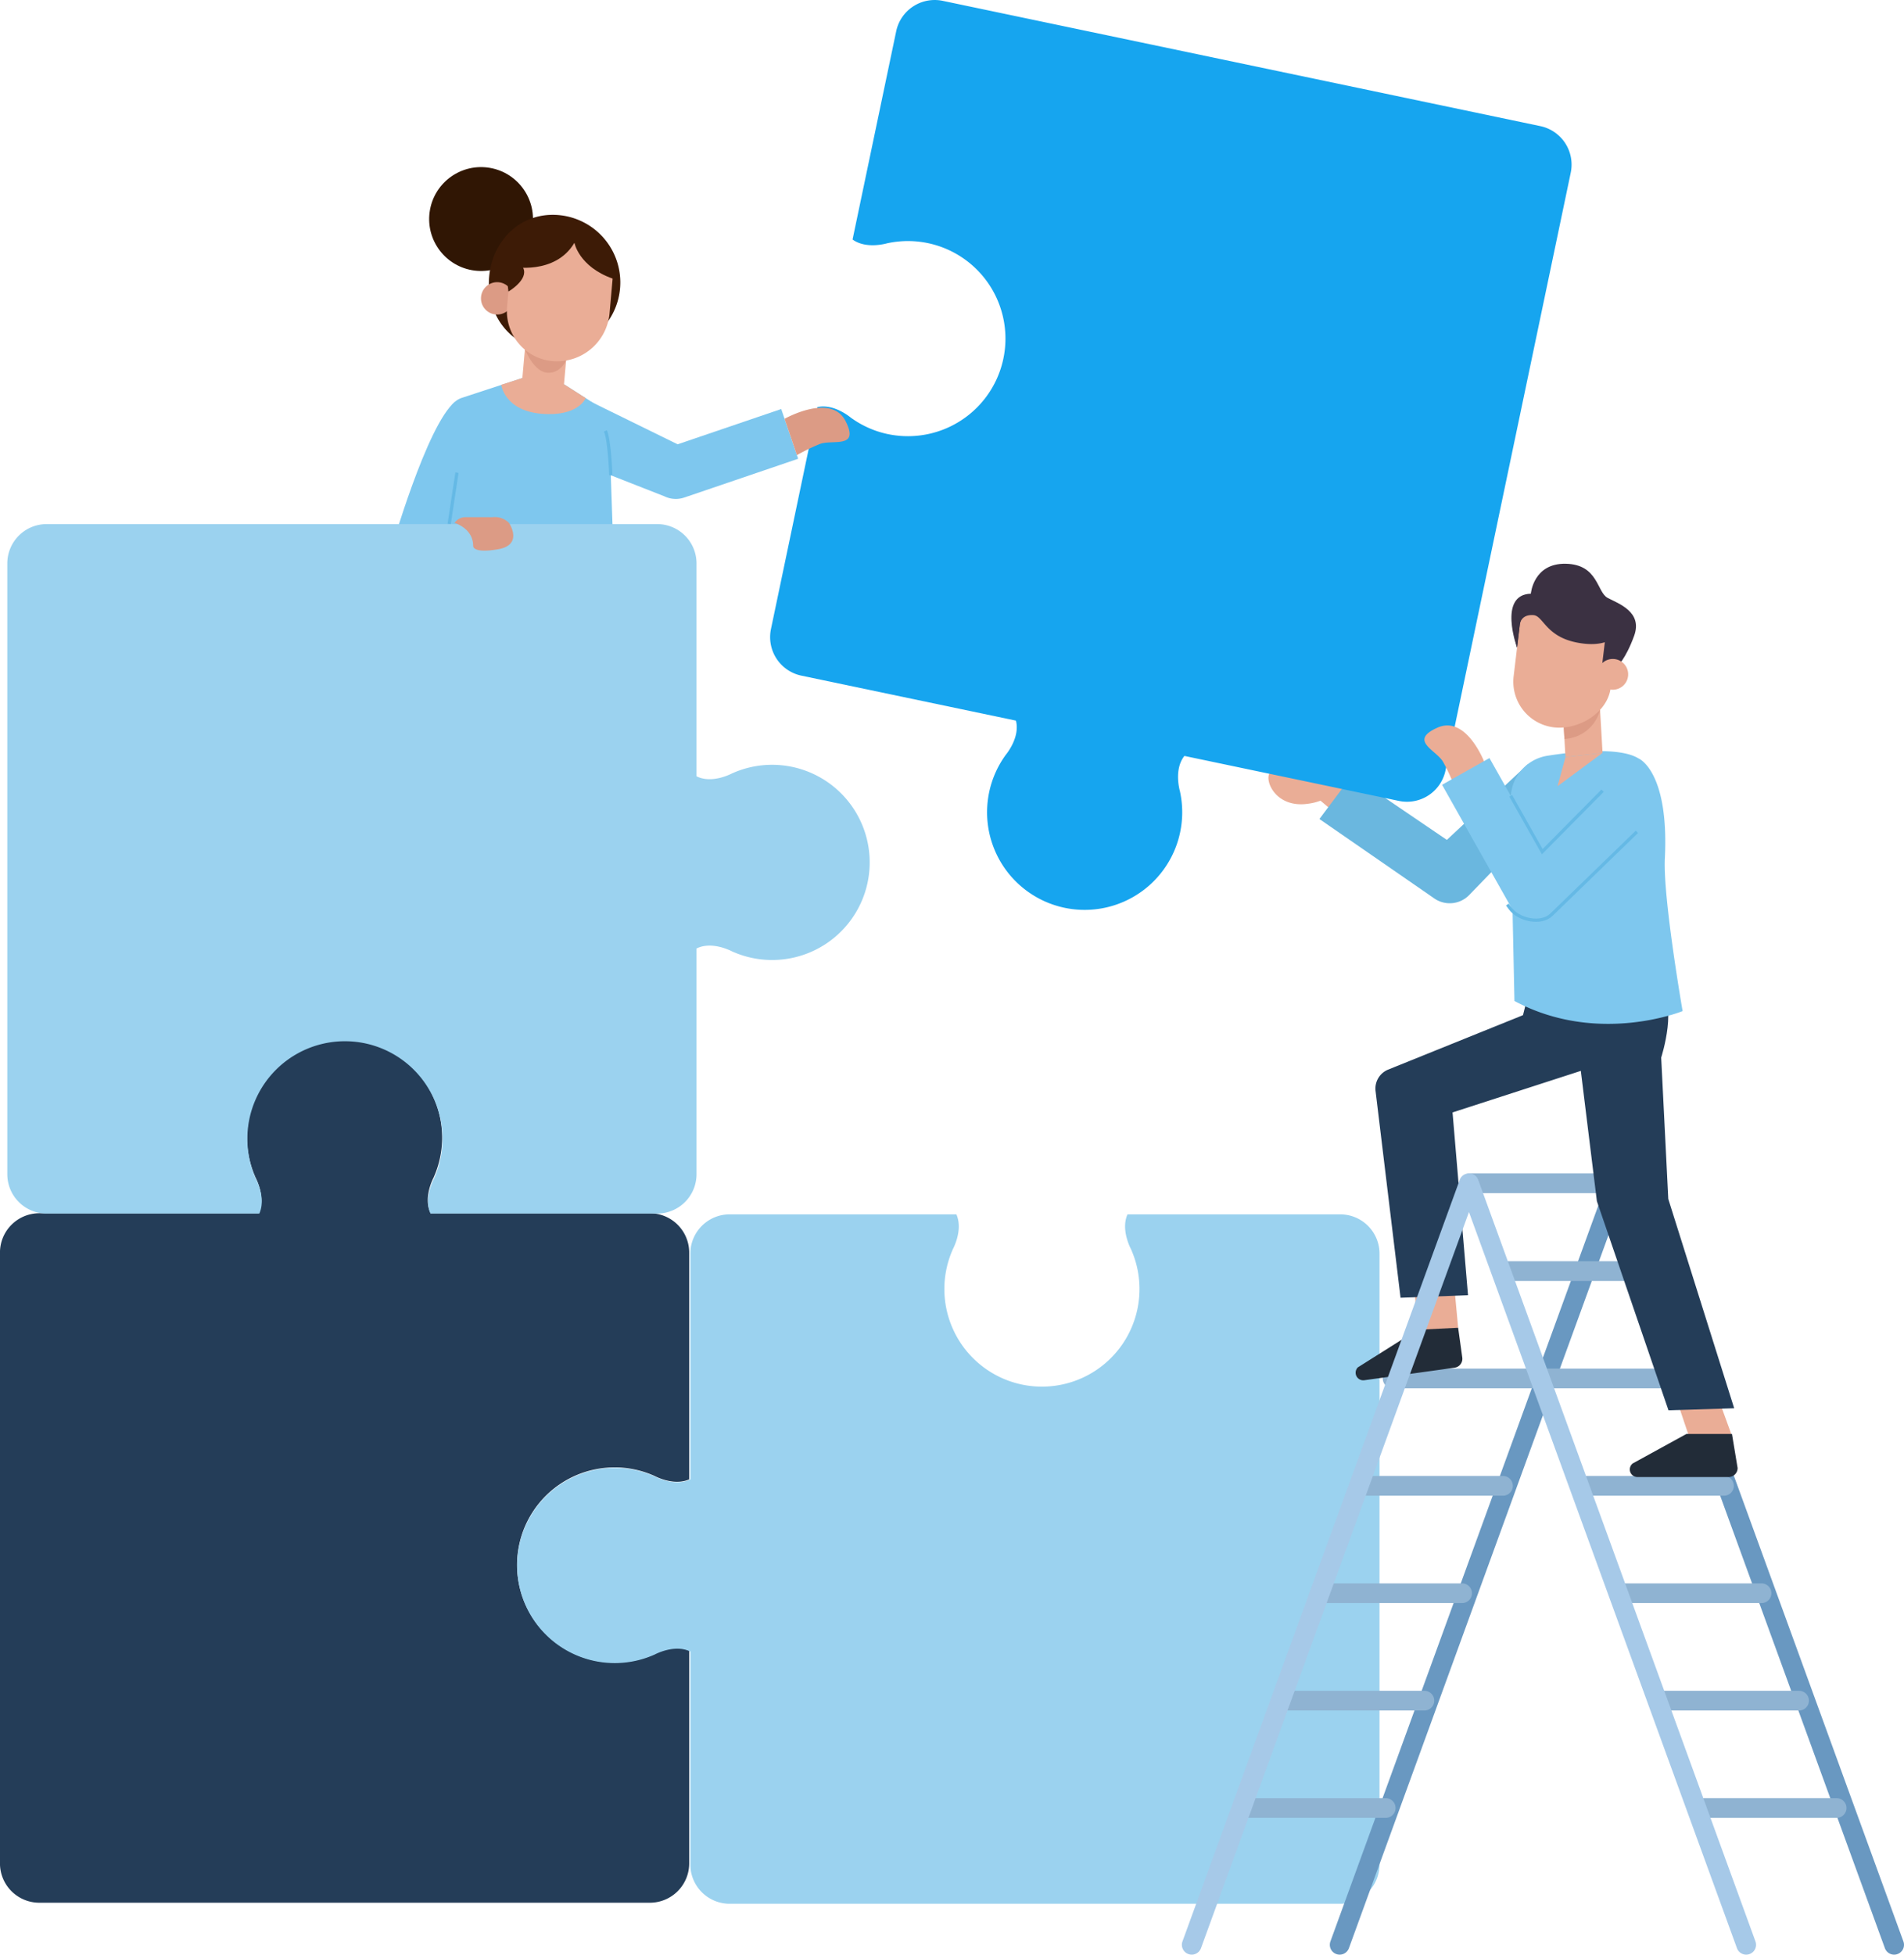
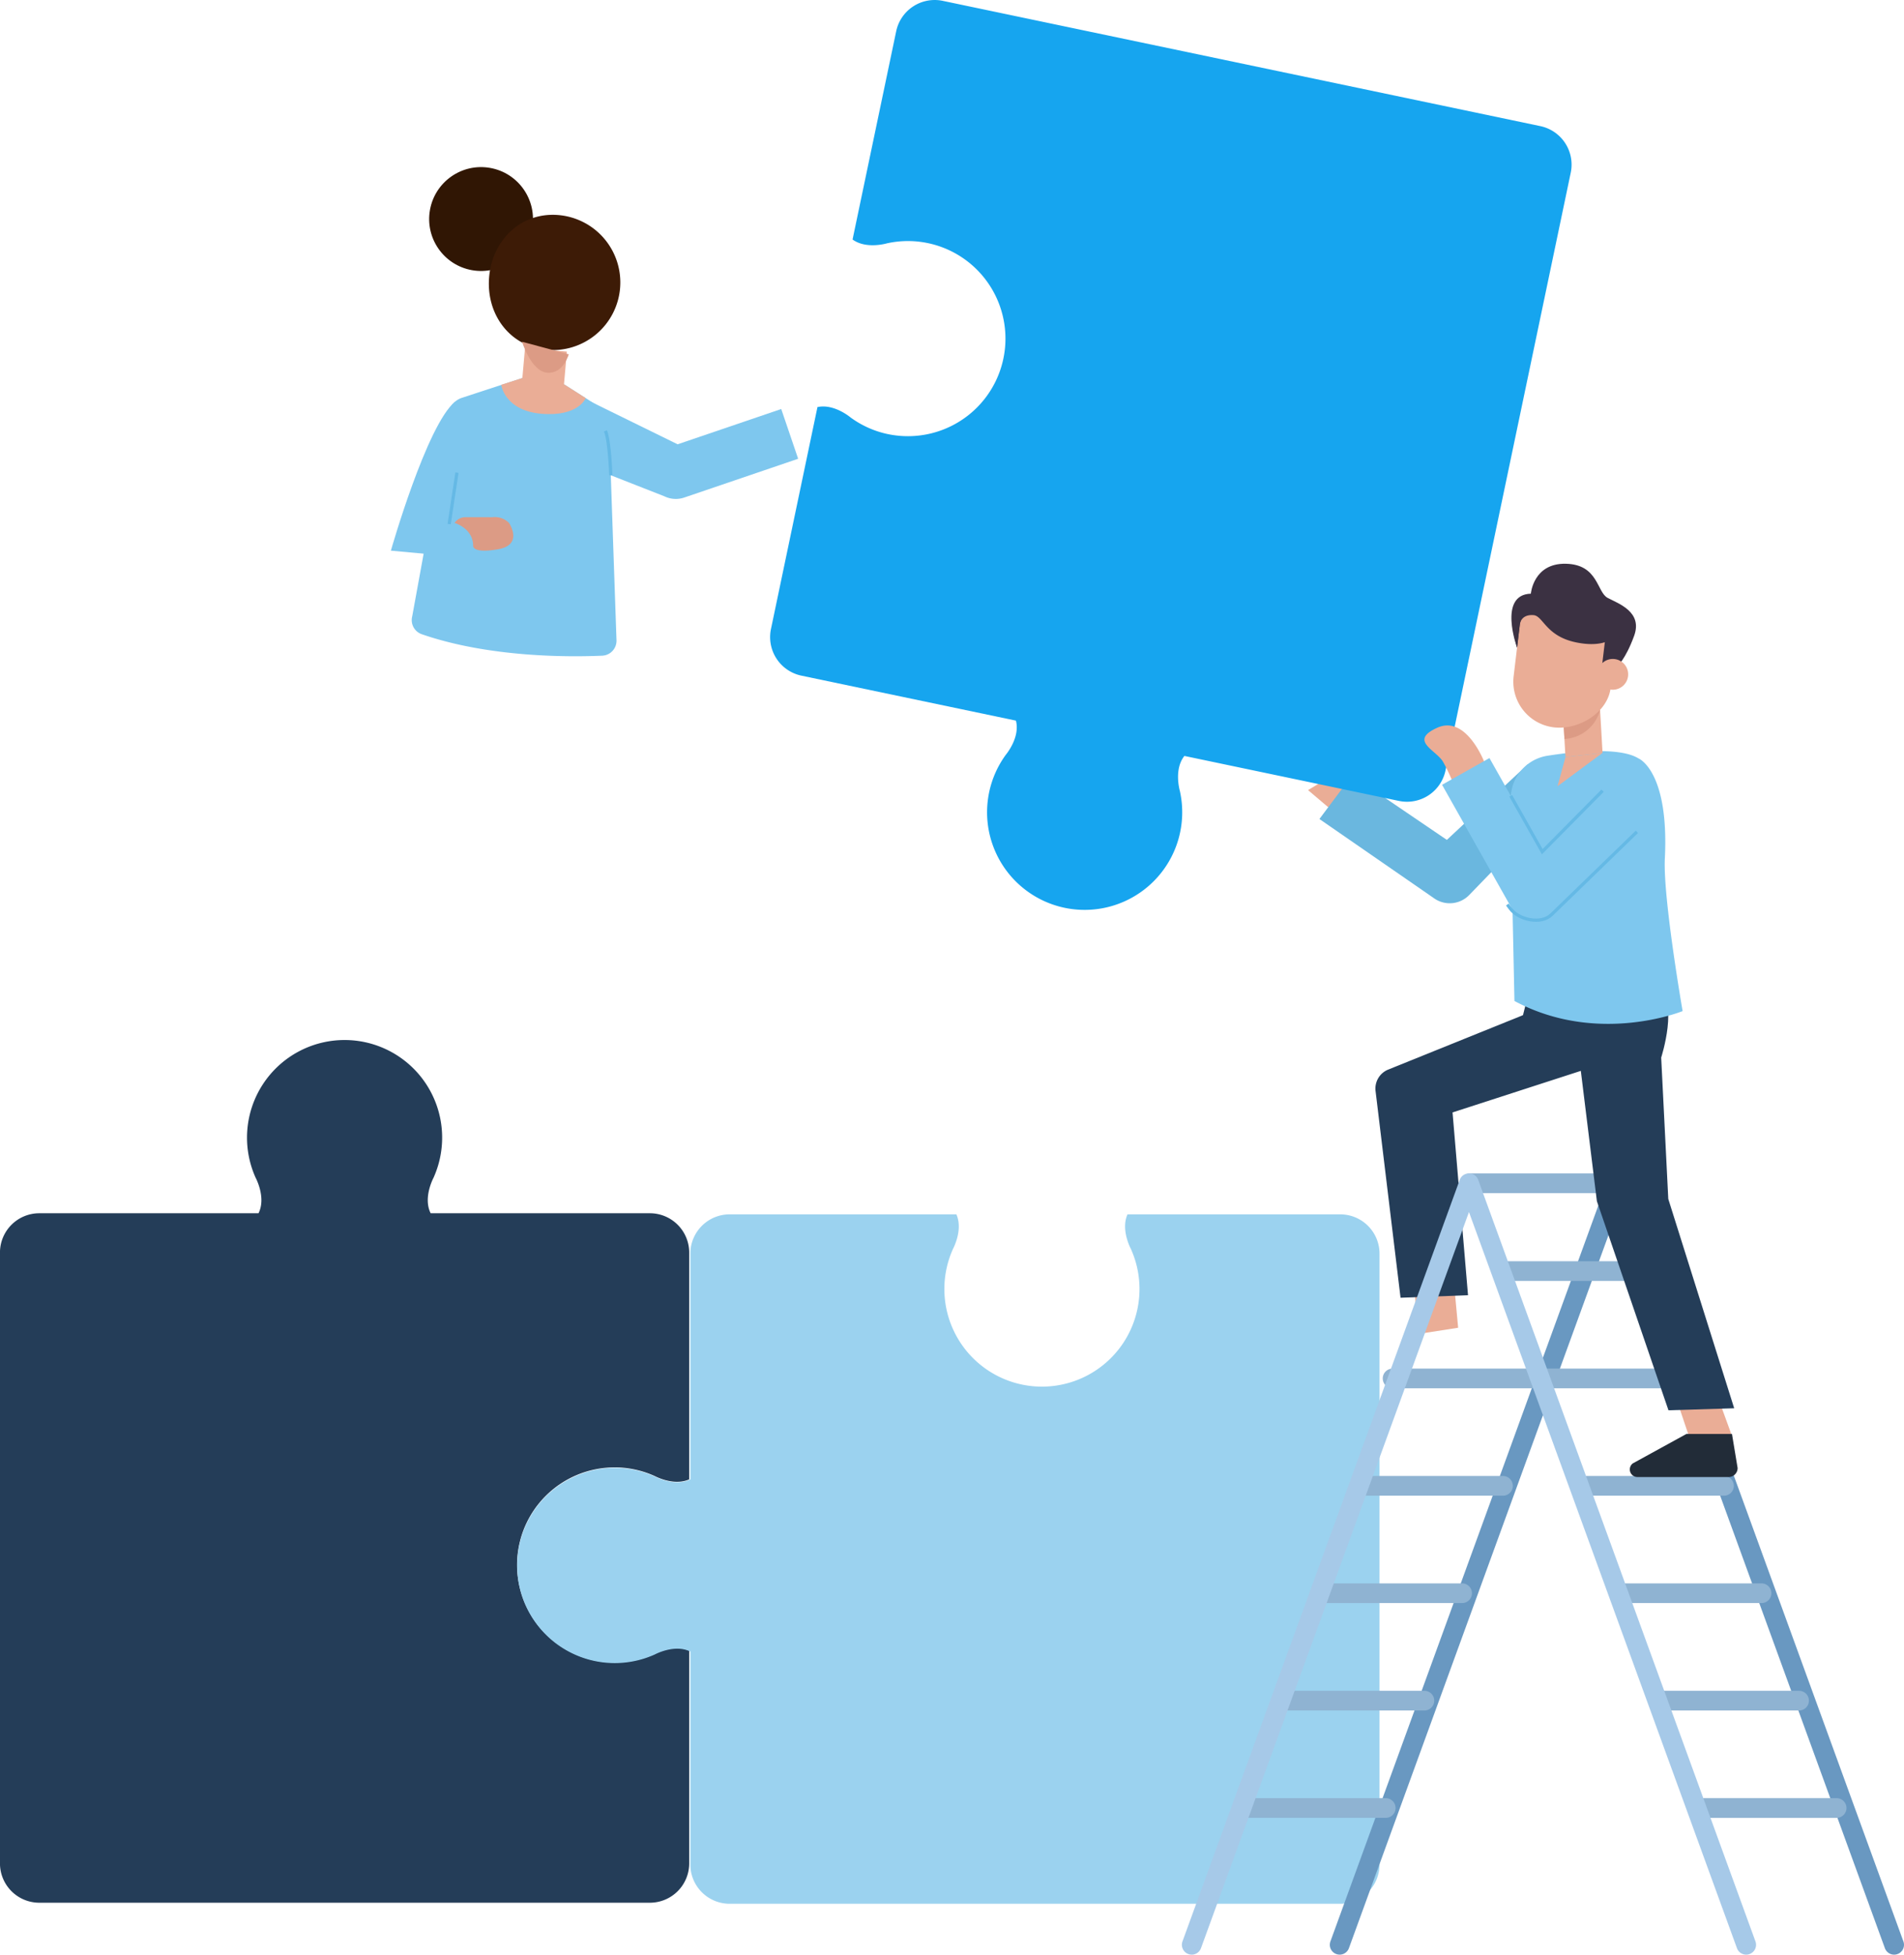
<svg xmlns="http://www.w3.org/2000/svg" id="project-development" width="425.591" height="436.748" viewBox="0 0 425.591 436.748">
  <g id="Group_2049" data-name="Group 2049" transform="translate(87.372 35.474)">
    <path id="Path_4043" data-name="Path 4043" d="M210.613,168.615c-6.325,5.2-14.321,33.261-14.321,33.261l11.92,1.1,6.235-23.826Z" transform="translate(-196.292 -114.312)" fill="#7ec7ee" />
    <g id="Group_2048" data-name="Group 2048" transform="translate(4.666 0)">
      <g id="Group_2047" data-name="Group 2047">
        <g id="Group_2046" data-name="Group 2046" transform="translate(2.023)">
          <g id="Group_2044" data-name="Group 2044" transform="translate(0)">
            <circle id="Ellipse_292" data-name="Ellipse 292" cx="11.604" cy="11.604" r="11.604" transform="translate(0 22.843) rotate(-79.833)" fill="#301604" />
          </g>
          <path id="Path_4044" data-name="Path 4044" d="M239.981,157.659a15.11,15.11,0,0,1-16.38,13.722c-8.313-.735-13.614-7.995-12.88-16.307s7.226-14.53,15.538-13.8A15.11,15.11,0,0,1,239.981,157.659Z" transform="translate(-195.444 -128.691)" fill="#3d1b06" />
          <g id="Group_2045" data-name="Group 2045" transform="translate(13.45 18.229)">
            <path id="Path_4045" data-name="Path 4045" d="M219.805,173.1h0a4.694,4.694,0,0,0,5.09-4.265l.643-7.29-9.355-.827-.643,7.292A4.7,4.7,0,0,0,219.805,173.1Z" transform="translate(-206.339 -136.683)" fill="#eaad96" />
            <path id="Path_4046" data-name="Path 4046" d="M225.957,162.623s-1.224,4.431-4.826,4.113-5.608-6.921-5.608-6.921Z" transform="translate(-206.339 -137.159)" fill="#dc9b85" />
-             <path id="Path_4047" data-name="Path 4047" d="M209.514,154.383a3.614,3.614,0,1,0,3.917-3.281A3.613,3.613,0,0,0,209.514,154.383Z" transform="translate(-209.5 -141.739)" fill="#dc9b85" />
-             <path id="Path_4048" data-name="Path 4048" d="M223.5,171.947h0a11.794,11.794,0,0,0,12.748-10.677l.685-7.763a7.241,7.241,0,0,0-6.555-7.825l-7.873-.694a7.85,7.85,0,0,0-8.486,7.107l-.682,7.72A11.223,11.223,0,0,0,223.5,171.947Z" transform="translate(-207.508 -144.957)" fill="#eaad96" />
          </g>
          <path id="Path_4049" data-name="Path 4049" d="M213.248,151.224l.416,3.8s4.578-2.658,3.3-5.29C214.218,144.115,213.248,151.224,213.248,151.224Z" transform="translate(-194.082 -125.356)" fill="#3d1b06" />
          <path id="Path_4050" data-name="Path 4050" d="M214.265,151.487s9.681,1.941,14-5.352c0,0,.985,5.319,8.544,8l.765.069c.2-4.129-1.959-8.309-6.026-9.042l-11.935-1.4-6.08,4.544Z" transform="translate(-193.932 -127.358)" fill="#3d1b06" />
        </g>
        <path id="Path_4051" data-name="Path 4051" d="M249.08,180.129a20.747,20.747,0,0,0-7.6-8.44l-8.1-5.165c-4.77,5.242-9.3-1.392-9.3-1.392L210.5,169.575a4.655,4.655,0,0,0-2.543,2.162l-8.5,46.636a3.34,3.34,0,0,0,2.12,4c15.2,5.256,33.132,5.116,40.341,4.8a3.343,3.343,0,0,0,3.2-3.385l-1.491-43.107C246.66,180.659,249.309,180.6,249.08,180.129Z" transform="translate(-199.352 -116.14)" fill="#7ec7ee" />
      </g>
      <path id="Path_4052" data-name="Path 4052" d="M226.5,166.524l4.851,3.092s-1.6,4.193-9.884,3.5-9-6.474-9-6.474l4.73-1.511Z" transform="translate(-192.469 -116.14)" fill="#eaad96" />
    </g>
    <path id="Path_4053" data-name="Path 4053" d="M247.957,190.328a5.879,5.879,0,0,1-2.586-.6L219.2,179.464l9.751-10.865,19.411,9.521,23.161-7.883,3.782,11.115-25.457,8.664A5.88,5.88,0,0,1,247.957,190.328Z" transform="translate(-184.269 -114.32)" fill="#7ec7ee" />
    <line id="Line_113" data-name="Line 113" x1="1.745" y2="11.492" transform="translate(13.027 70.138)" fill="none" stroke="#65b9e5" stroke-miterlimit="10" stroke-width="0.722" />
    <path id="Path_4054" data-name="Path 4054" d="M228.944,182.8c-.012-.372-.276-7.792-1.2-9.921" transform="translate(-179.787 -112.075)" fill="none" stroke="#65b9e5" stroke-miterlimit="10" stroke-width="0.722" />
  </g>
  <g id="Group_2051" data-name="Group 2051" transform="translate(0 117.104)">
    <path id="Path_4057" data-name="Path 4057" d="M276.377,357.618a21.711,21.711,0,0,1,8.808,1.868v-.009s4.323,2.412,7.862.822V309.627a8.793,8.793,0,0,0-8.794-8.792h-49c-1.784-3.576.714-8.068.714-8.068h-.011a21.808,21.808,0,1,0-39.881,0h-.009s2.5,4.492.712,8.068h-49a8.791,8.791,0,0,0-8.792,8.792V446.1a8.792,8.792,0,0,0,8.792,8.792H284.253a8.793,8.793,0,0,0,8.794-8.792v-47.54c-3.539-1.59-7.862.822-7.862.822v-.009a21.805,21.805,0,1,1-8.808-41.75Z" transform="translate(-138.993 -146.85)" fill="#243d58" />
    <path id="Path_4058" data-name="Path 4058" d="M398.763,287.68h-47.54c-1.589,3.538.822,7.861.822,7.861h-.009a21.808,21.808,0,1,1-39.882,0h-.009s2.412-4.323.822-7.861H262.294a8.792,8.792,0,0,0-8.792,8.792V346.9c-3.576,1.786-8.066-.712-8.066-.712v.009a21.809,21.809,0,1,0,0,39.882v.009s4.491-2.5,8.066-.714v47.56a8.794,8.794,0,0,0,8.792,8.794H398.763a8.794,8.794,0,0,0,8.792-8.794V296.472A8.792,8.792,0,0,0,398.763,287.68Z" transform="translate(-99.197 -133.451)" fill="#9bd2ef" />
-     <path id="Path_4059" data-name="Path 4059" d="M148.856,340.589H196.4c1.59-3.539-.822-7.862-.822-7.862h.009a21.809,21.809,0,1,1,39.882,0h.009s-2.412,4.323-.822,7.862h50.672a8.791,8.791,0,0,0,8.792-8.792V281.363c3.576-1.784,8.068.714,8.068.714v-.009a21.809,21.809,0,1,0,0-39.882v-.009s-4.492,2.5-8.068.712v-47.56a8.792,8.792,0,0,0-8.792-8.792H148.856a8.793,8.793,0,0,0-8.792,8.792V331.8A8.792,8.792,0,0,0,148.856,340.589Z" transform="translate(-138.431 -186.536)" fill="#9bd2ef" />
  </g>
  <path id="Path_4060" data-name="Path 4060" d="M205.629,186.817s4.155,1.147,4.155,5.157c0,0-.143,1.718,5.585.717s2.435-5.874,2.435-5.874a4.468,4.468,0,0,0-3.724-1.288l-6.019-.009a2.93,2.93,0,0,0-2.434,1.3Z" transform="translate(-104.02 -69.966)" fill="#dc9b85" />
  <g id="Group_2072" data-name="Group 2072" transform="translate(172.138)">
    <g id="Group_2071" data-name="Group 2071">
      <g id="Group_2063" data-name="Group 2063" transform="translate(104.332 262.186)">
        <path id="Path_4082" data-name="Path 4082" d="M460.07,456.243A2.2,2.2,0,0,1,458,454.795l-59.9-164.48-59.9,164.48a2.2,2.2,0,1,1-4.135-1.507l61.97-170.16a2.2,2.2,0,0,1,4.135,0l61.97,170.16a2.2,2.2,0,0,1-2.069,2.955Z" transform="translate(-313.153 -281.681)" fill="#6998c1" />
        <path id="Path_4083" data-name="Path 4083" d="M392.68,298.949H360.073a2.2,2.2,0,1,1,0-4.4H392.68a2.2,2.2,0,1,1,0,4.4Z" transform="translate(-300.587 -274.928)" fill="#8fb3d2" />
        <path id="Path_4084" data-name="Path 4084" d="M397.66,314.686H366.582a2.2,2.2,0,1,1,0-4.4H397.66a2.2,2.2,0,0,1,0,4.4Z" transform="translate(-297.171 -266.669)" fill="#8fb3d2" />
        <path id="Path_4085" data-name="Path 4085" d="M374.969,314.686H343.891a2.2,2.2,0,1,1,0-4.4h31.078a2.2,2.2,0,0,1,0,4.4Z" transform="translate(-309.08 -266.669)" fill="#8fb3d2" />
        <path id="Path_4086" data-name="Path 4086" d="M403.163,330.422H372.085a2.2,2.2,0,0,1,0-4.4h31.078a2.2,2.2,0,0,1,0,4.4Z" transform="translate(-294.282 -258.41)" fill="#8fb3d2" />
        <path id="Path_4087" data-name="Path 4087" d="M370.77,330.422H339.692a2.2,2.2,0,1,1,0-4.4H370.77a2.2,2.2,0,0,1,0,4.4Z" transform="translate(-311.284 -258.41)" fill="#8fb3d2" />
        <path id="Path_4088" data-name="Path 4088" d="M408.667,346.158H377.589a2.2,2.2,0,0,1,0-4.4h31.078a2.2,2.2,0,1,1,0,4.4Z" transform="translate(-291.393 -250.151)" fill="#8fb3d2" />
        <path id="Path_4089" data-name="Path 4089" d="M364.777,346.158H333.7a2.2,2.2,0,1,1,0-4.4h31.076a2.2,2.2,0,0,1,0,4.4Z" transform="translate(-314.428 -250.151)" fill="#8fb3d2" />
        <path id="Path_4090" data-name="Path 4090" d="M414.171,361.9H383.095a2.2,2.2,0,1,1,0-4.4h31.076a2.2,2.2,0,1,1,0,4.4Z" transform="translate(-288.504 -241.892)" fill="#8fb3d2" />
        <path id="Path_4091" data-name="Path 4091" d="M359.249,361.9H328.171a2.2,2.2,0,0,1,0-4.4h31.078a2.2,2.2,0,1,1,0,4.4Z" transform="translate(-317.33 -241.892)" fill="#8fb3d2" />
        <path id="Path_4092" data-name="Path 4092" d="M419.676,377.631H388.6a2.2,2.2,0,1,1,0-4.4h31.076a2.2,2.2,0,0,1,0,4.4Z" transform="translate(-285.615 -233.633)" fill="#8fb3d2" />
        <path id="Path_4093" data-name="Path 4093" d="M353.582,377.631H322.5a2.2,2.2,0,0,1,0-4.4h31.078a2.2,2.2,0,1,1,0,4.4Z" transform="translate(-320.304 -233.633)" fill="#8fb3d2" />
        <path id="Path_4094" data-name="Path 4094" d="M387.889,286.083H355.282a2.2,2.2,0,1,1,0-4.4h32.607a2.2,2.2,0,1,1,0,4.4Z" transform="translate(-303.102 -281.681)" fill="#8fb3d2" />
      </g>
      <g id="Group_2070" data-name="Group 2070">
        <path id="Path_4095" data-name="Path 4095" d="M356.308,310.458,354.8,294.292l-8.857-1.728,1.31,19.3Z" transform="translate(-202.514 -13.783)" fill="#eaad96" />
        <path id="Path_4096" data-name="Path 4096" d="M397.787,325.108l-5.556-15.256-9.006.575,6.163,18.34Z" transform="translate(-182.948 -4.71)" fill="#eaad96" />
        <g id="Group_2064" data-name="Group 2064" transform="translate(135.301 219.64)">
          <path id="Path_4097" data-name="Path 4097" d="M363.652,258.143l-2.731,10.877,32.912,1.424s4.082-12.646-.854-15.56C386.628,251.132,363.652,258.143,363.652,258.143Z" transform="translate(-329.955 -253.779)" fill="#243d58" />
          <path id="Path_4098" data-name="Path 4098" d="M400,266.58l-42.145,13.646,3.457,40.849-15.079.56L340.642,275.4a4.577,4.577,0,0,1,2.762-4.718l30.2-12.19Z" transform="translate(-340.614 -251.306)" fill="#243d58" />
          <path id="Path_4099" data-name="Path 4099" d="M389.064,266.739l1.585,31.588L405.382,345.1l-14.69.451-16-46.719-4.684-37.991Z" transform="translate(-325.187 -250.075)" fill="#243d58" />
        </g>
        <g id="Group_2069" data-name="Group 2069">
          <g id="Group_2065" data-name="Group 2065" transform="translate(111.393 172.214)">
-             <path id="Path_4100" data-name="Path 4100" d="M339.9,227.444c1.667-1.3.066-5.156-1.984-4.634-3.329.848-7.888,1.581-10.564.2-4.579-2.357-2.81,8.477,6.539,7.029A12.043,12.043,0,0,0,339.9,227.444Z" transform="translate(-324.934 -222.677)" fill="#eaad96" />
+             <path id="Path_4100" data-name="Path 4100" d="M339.9,227.444A12.043,12.043,0,0,0,339.9,227.444Z" transform="translate(-324.934 -222.677)" fill="#eaad96" />
            <path id="Path_4101" data-name="Path 4101" d="M336.643,223.194l5.837,6-2.46,5.413-9.285-7.877Z" transform="translate(-321.89 -222.405)" fill="#eaad96" />
          </g>
          <path id="Path_4102" data-name="Path 4102" d="M361.531,252.793a6.06,6.06,0,0,1-3.641-1.212l-25.485-17.613,7.287-9.735,21.2,14.4,18.121-16.921,5.755,9.735L365.9,250.94A6.066,6.066,0,0,1,361.531,252.793Z" transform="translate(-209.621 -50.968)" fill="#6ab7df" />
          <path id="Path_4103" data-name="Path 4103" d="M360.792,228.094a9.7,9.7,0,0,1,8.056-7.278c5.5-.86,15.942-2.028,20.222.622,0,0,6.859,2.748,5.88,22.33-.439,8.786,3.972,34.123,3.972,34.123s-18.954,7.734-37.59-2.26l-.868-41.224A20.066,20.066,0,0,1,360.792,228.094Z" transform="translate(-194.953 -51.972)" fill="#7ec7ee" />
          <g id="Group_2068" data-name="Group 2068" transform="translate(165.698 125.961)">
            <g id="Group_2067" data-name="Group 2067">
              <g id="Group_2066" data-name="Group 2066">
                <path id="Path_4104" data-name="Path 4104" d="M377,224.264l-8.29.925-.7-12.2,8.29-.925Z" transform="translate(-356.627 -181.996)" fill="#eaad96" />
                <path id="Path_4105" data-name="Path 4105" d="M376.455,214.309a8.65,8.65,0,0,1-7.972,6.517l-.465-8.158Z" transform="translate(-356.627 -181.678)" fill="#dc9b85" />
                <path id="Path_4106" data-name="Path 4106" d="M361.809,211.084s-4.341-11.833,3.085-12.049c0,0,.54-6.839,7.812-6.688s6.918,6.348,9.361,7.633,7.862,3.124,5.912,8.477-3.853,6.894-3.853,6.894Z" transform="translate(-360.548 -192.344)" fill="#3b3142" />
                <path id="Path_4107" data-name="Path 4107" d="M369.854,227.206h0A10.273,10.273,0,0,1,360.9,215.82l1.34-11.223a10.273,10.273,0,0,1,11.386-8.955h0c5.593.668,10.977,5.894,10.309,11.487l-1.34,11.223C381.924,223.946,375.447,227.874,369.854,227.206Z" transform="translate(-360.403 -190.652)" fill="#eaad96" />
                <path id="Path_4108" data-name="Path 4108" d="M361.588,209.687h0l.6-5s.046-2.45,3.039-2.258c2.225.142,2.722,4.663,9.512,6.081s8.9-1.478,8.9-1.478-1.4-9.549-5.752-10.576a75.277,75.277,0,0,0-8.332-1.449l-6.836,5.2-1.749,7.026Z" transform="translate(-360.326 -190.947)" fill="#3b3142" />
                <path id="Path_4109" data-name="Path 4109" d="M373.738,204.776a1.5,1.5,0,0,1,.807,1.779l-.634,5.31,2.784-1.226,1.871-7.978-3.939-4.584Z" transform="translate(-353.625 -189.336)" fill="#3b3142" />
                <path id="Path_4110" data-name="Path 4110" d="M380.006,210.143a3.437,3.437,0,1,1-3.005-3.82A3.437,3.437,0,0,1,380.006,210.143Z" transform="translate(-353.931 -185.021)" fill="#eaad96" />
              </g>
            </g>
          </g>
          <path id="Path_4111" data-name="Path 4111" d="M377.378,220.064l-10.072,7.448,1.782-6.523Z" transform="translate(-191.303 -51.835)" fill="#eaad96" />
          <path id="Path_4112" data-name="Path 4112" d="M278.23,206.742a21.715,21.715,0,0,1-8.237-3.634l0,.009s-3.736-3.248-7.527-2.417l-10.393,49.594a8.794,8.794,0,0,0,6.8,10.41l47.955,10.05c1.013,3.864-2.353,7.749-2.353,7.749l.009,0a21.808,21.808,0,1,0,39.033,8.181h.011s-1.523-4.908.956-8.04l47.955,10.05a8.794,8.794,0,0,0,10.41-6.8l27.993-133.567a8.792,8.792,0,0,0-6.8-10.409L290.473,109.927a8.792,8.792,0,0,0-10.409,6.8l-9.751,46.528c3.137,2.283,7.864.808,7.864.808l0,.009a21.8,21.8,0,1,1,.056,42.668Z" transform="translate(-251.882 -109.738)" fill="#16a5ef" />
          <path id="Path_4113" data-name="Path 4113" d="M361.245,224.364s-4.042-10.75-10.567-7.816-.122,5.018,1.324,7.694a38.835,38.835,0,0,1,2.167,4.573Z" transform="translate(-201.541 -53.946)" fill="#eaad96" />
          <path id="Path_4114" data-name="Path 4114" d="M371.44,257.824a6.525,6.525,0,0,1-.807-.052,6.083,6.083,0,0,1-4.489-3.042l-15.761-27.938,10.593-5.973,11.8,20.925,16.305-16.484,8.644,8.551L375.762,256.02A6.082,6.082,0,0,1,371.44,257.824Z" transform="translate(-200.185 -51.438)" fill="#7ec7ee" />
        </g>
-         <path id="Path_4115" data-name="Path 4115" d="M360.628,304.3l.923,6.654a2.014,2.014,0,0,1-1.717,2.272l-20.19,2.8a1.7,1.7,0,0,1-1.914-1.449h0a1.7,1.7,0,0,1,.474-1.426l13.307-8.39Z" transform="translate(-206.834 -7.624)" fill="#222c38" />
        <path id="Path_4116" data-name="Path 4116" d="M400.739,319.864,402,327.473a2.014,2.014,0,0,1-2.014,2.013l-20.383,0a1.7,1.7,0,0,1-1.7-1.7h0a1.7,1.7,0,0,1,.666-1.346l11.982-6.578Z" transform="translate(-185.738 0.544)" fill="#222c38" />
      </g>
      <path id="Path_4117" data-name="Path 4117" d="M360.452,226.746l7.044,12.486,13.48-13.627" transform="translate(-194.9 -48.927)" fill="none" stroke="#65b9e5" stroke-miterlimit="10" stroke-width="0.722" />
      <path id="Path_4118" data-name="Path 4118" d="M360.719,248.654l.654.881c1.911,2.574,6.9,3.626,9.2,1.394L389.685,232.4" transform="translate(-195.936 -46.538)" fill="none" stroke="#65b9e5" stroke-miterlimit="10" stroke-width="0.722" />
    </g>
    <path id="Path_4119" data-name="Path 4119" d="M438.383,456.243a2.2,2.2,0,0,1-2.068-1.449l-59.9-164.48-59.9,164.48a2.2,2.2,0,0,1-4.137-1.507l61.97-170.16a2.2,2.2,0,0,1,4.135,0l61.97,170.16a2.2,2.2,0,0,1-2.068,2.955Z" transform="translate(-220.203 -19.495)" fill="#a6c9e8" />
  </g>
-   <path id="Path_4120" data-name="Path 4120" d="M254,171.958s10.381-5.877,13.631.5-3.048,3.989-5.851,5.168a50.336,50.336,0,0,0-5.024,2.434Z" transform="translate(-78.631 -78.379)" fill="#dc9b85" />
</svg>